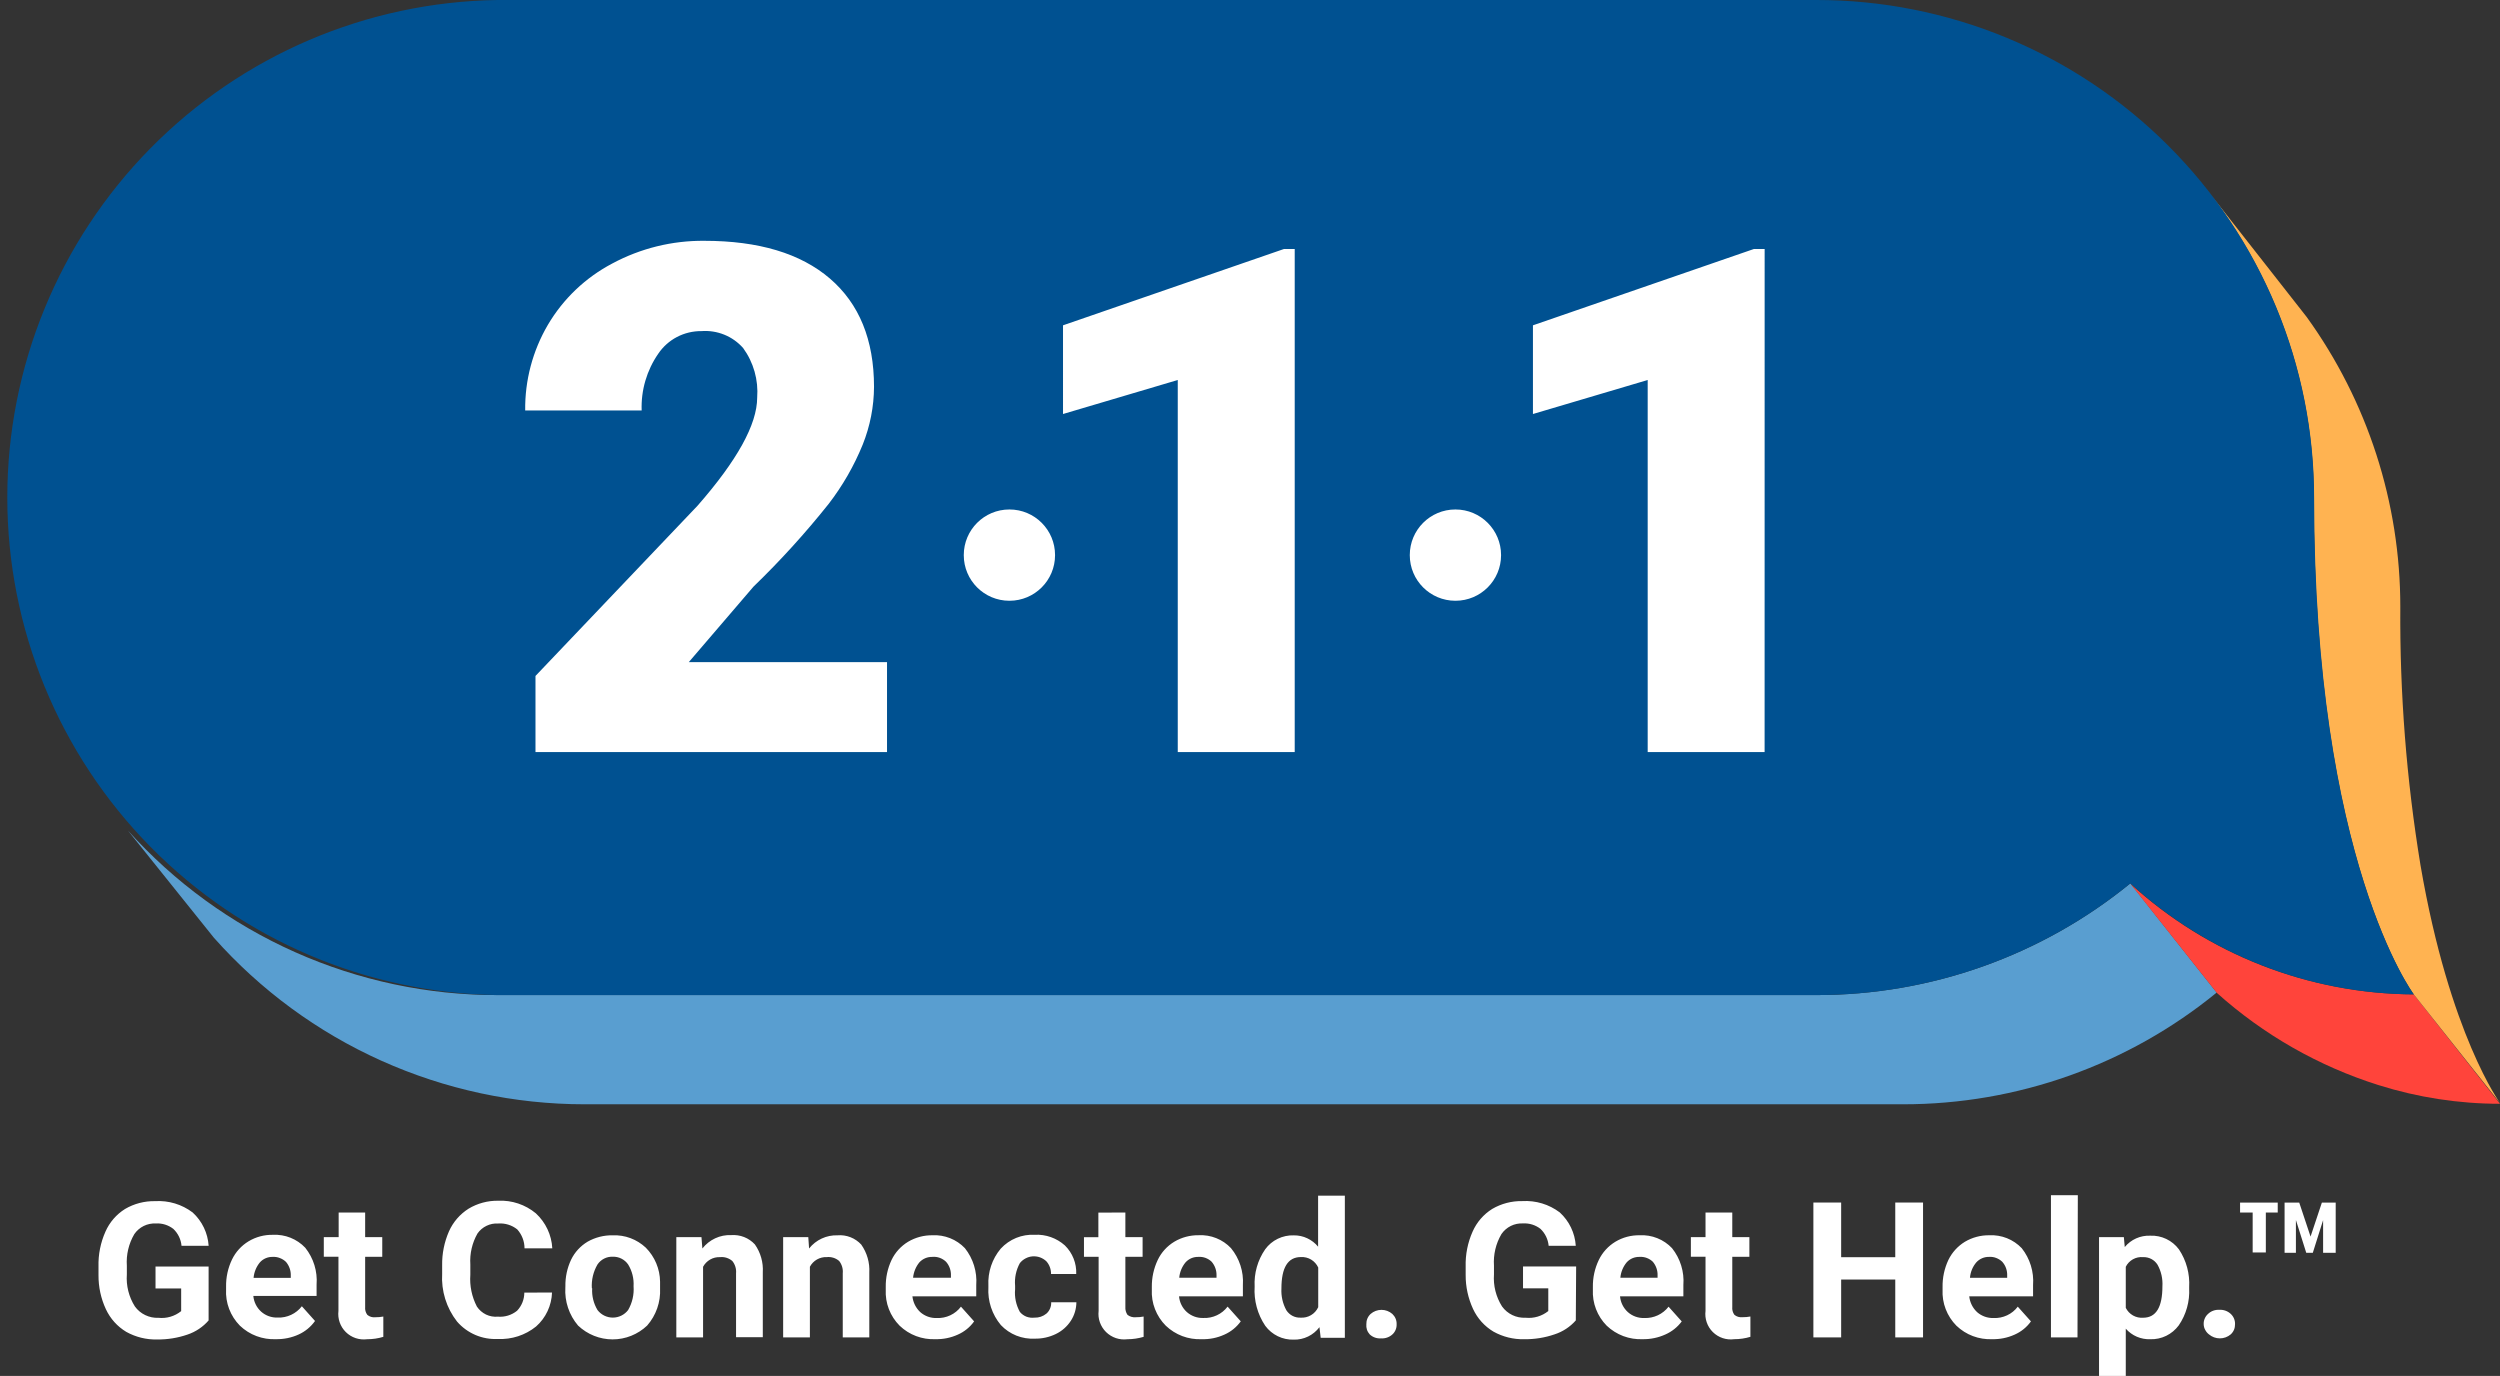
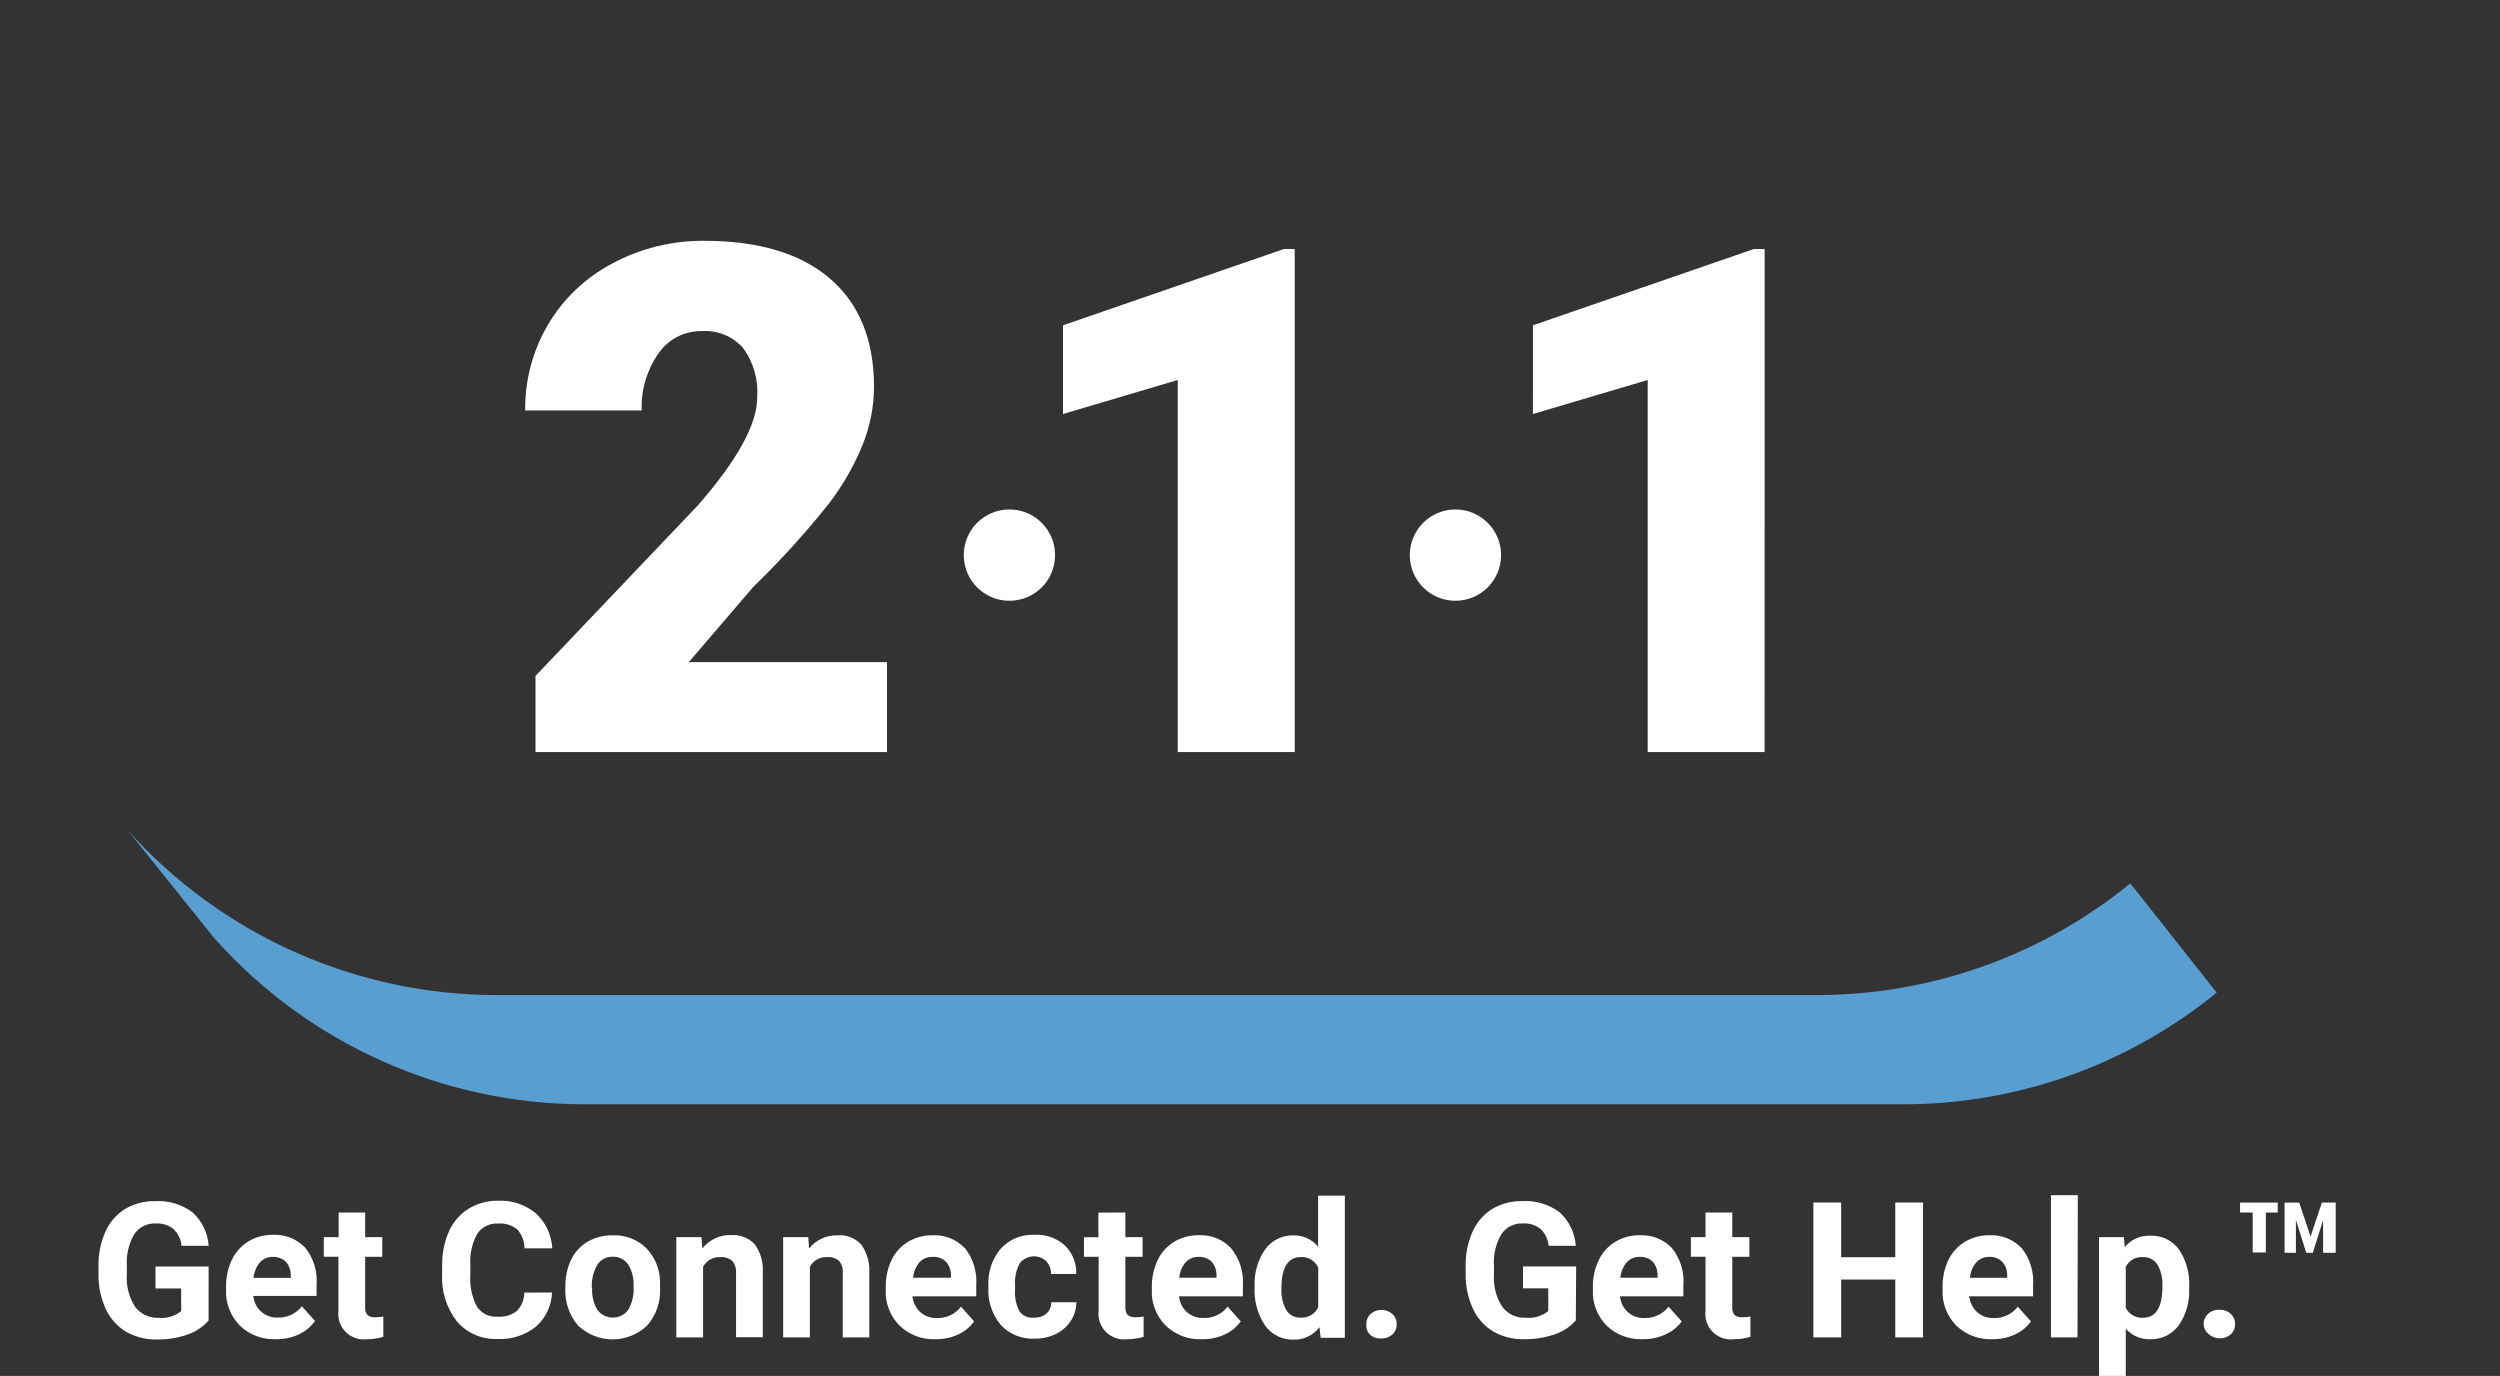
<svg xmlns="http://www.w3.org/2000/svg" xmlns:xlink="http://www.w3.org/1999/xlink" version="1.1" id="Layer_1" x="0px" y="0px" viewBox="0 0 6094 3354" style="enable-background:new 0 0 6094 3354;" xml:space="preserve">
  <rect x="0" y="0" width="6094" height="3354" fill="#333333" stroke="none" />
  <style type="text/css">
	.st0{clip-path:url(#SVGID_00000134250491659594413250000003564267740662470297_);}
	.st1{fill:#599ED0;}
	.st2{fill:#FF443B;}
	.st3{fill:#FFB351;}
	.st4{fill:#005191;}
	.st5{fill:#FFFFFF;}
</style>
  <g>
    <defs>
      <rect id="SVGID_1_" width="6094" height="3354" />
    </defs>
    <clipPath id="SVGID_00000137117630655154946670000015381912681121224584_">
      <use xlink:href="#SVGID_1_" style="overflow:visible;" />
    </clipPath>
    <g style="clip-path:url(#SVGID_00000137117630655154946670000015381912681121224584_);">
      <path class="st1" d="M5192.9,2153.3c-216.1,176.3-486.5,272.5-765.4,272.3H1212.4c-169.9,0.2-337.9-35.5-493-104.6    c-155.2-69.1-294-170.1-407.6-296.5l209.5,261.2c113.4,127.7,252.5,229.9,408.3,299.9c155.8,70,324.6,106.2,495.3,106.2h3213.4    c278.8,0.3,549.2-95.9,765.1-272.3L5192.9,2153.3z" />
-       <path class="st2" d="M5883.9,2423.9c-255.8-1.1-502.1-97.2-691-269.8l210.9,266.2c113.8,102.1,248.1,178.7,393.9,224.7    c95.9,30.2,195.8,45.6,296.3,45.6L5883.9,2423.9z" />
-       <path class="st3" d="M5900.2,2109c-34.2-208.2-50.7-419-49.2-629.9c0.1-253.7-79.8-500.9-228.3-706.5l-248.8-317.3    c172.6,214.8,266.5,482.1,266.2,757.7c-0.3,885.9,243.8,1211,243.8,1211l211.2,266.2C6095.1,2690.1,5971.3,2523.4,5900.2,2109z" />
-       <path class="st4" d="M5883.9,2423.9c0,0-243-324.2-243-1210.1c0.1-159.4-31.2-317.3-92.2-464.6c-123.1-297.5-359.5-533.9-657-657    c-147.3-61-305.2-92.3-464.6-92.2H1212.4C893.9,4.8,590.1,134.7,366.6,361.6C143.1,588.5,17.8,894.3,17.8,1212.8    c0,318.5,125.3,624.2,348.8,851.2c223.5,226.9,527.3,356.8,845.8,361.6h3214.8c279,0.3,549.5-95.9,765.7-272.3    C5381.7,2326.1,5628,2422.5,5883.9,2423.9L5883.9,2423.9z" />
      <path class="st5" d="M2162.2,1833.2h-856.9v-185.5l394.7-414.6c96.9-110.6,145.5-198.5,145.7-263.7c3.3-43.1-8.8-86.1-34.3-121.1    c-12.6-14.2-28.3-25.4-45.9-32.5c-17.6-7.1-36.6-10.1-55.6-8.7c-20.8-0.2-41.3,4.7-59.7,14.3c-18.4,9.6-34.1,23.7-45.7,40.9    c-28,40.5-42.2,89-40.4,138.2h-283.9c-0.9-73.3,18.2-145.4,55.3-208.7c37.4-63.5,91.8-115.2,157-149.5c68.9-37,146-56,224.2-55.3    c132.7,0,234.8,30.7,306.3,92c71.5,61.4,107.4,149.3,107.5,263.7c-0.2,48.4-9.6,96.3-27.6,141.2c-21,51.6-48.9,100.1-82.9,144.3    c-56.7,71.2-117.9,138.6-183.3,201.8L1679,1614h483.2V1833.2L2162.2,1833.2z M3155.9,1833.2h-285V926.3l-279.7,82.9V793l538.5-186    h26.3V1833.2z M4301.4,1833.2h-285V926.3l-279.7,82.9V793l538.5-186h26.3L4301.4,1833.2L4301.4,1833.2z M2460.7,1241.9h-0.3    c-61.4,0-111.1,49.8-111.1,111.1v0.3c0,61.4,49.8,111.1,111.1,111.1h0.3c61.4,0,111.1-49.8,111.1-111.1v-0.3    C2571.8,1291.7,2522.1,1241.9,2460.7,1241.9z M3547.9,1241.9h-0.3c-61.4,0-111.1,49.8-111.1,111.1v0.3    c0,61.4,49.8,111.1,111.1,111.1h0.3c61.4,0,111.1-49.8,111.1-111.1v-0.3C3659,1291.7,3609.2,1241.9,3547.9,1241.9z" />
      <path class="st5" d="M508.6,3218.6c-13.8,15.9-31.7,27.9-51.7,34.6c-23.8,8.2-48.9,12.2-74.1,11.9c-26.2,0.6-52-5.8-74.9-18.5    c-21.8-13-39.1-32.3-49.8-55.3c-12.1-26-18.2-54.3-18-82.9v-21c-0.8-29.3,5-58.4,16.9-85.1c10-22.8,26.7-42.1,47.8-55.3    c22.2-13,47.5-19.6,73.3-19.1c32.8-2,65.3,7.8,91.5,27.6c23,21,37,50.2,39,81.3h-66.1c-1.4-15.7-8.5-30.3-19.9-41.2    c-12.1-9.4-27.2-14.2-42.6-13.3c-10.2-0.5-20.5,1.6-29.7,6.1c-9.2,4.6-17.1,11.4-22.9,19.9c-13.7,23.3-20,50.2-18.2,77.1v21    c-2,27.5,4.9,54.9,19.6,78.2c6.5,9,15.2,16.3,25.3,21.1c10,4.8,21.1,7.1,32.2,6.6c19.9,2.1,39.7-3.8,55.3-16.3v-55.3h-62.5v-53.4    h129.4V3218.6z M672.5,3264.4c-16.1,0.7-32.1-1.9-47.2-7.5c-15.1-5.6-28.8-14.3-40.5-25.4c-23.3-23.6-35.6-55.9-33.7-89v-6.1    c-0.4-22.8,4.5-45.5,14.4-66.1c8.8-18.4,22.9-33.9,40.4-44.5c17.9-10.8,38.5-16.2,59.4-15.8c29.6-1.5,58.4,10,78.8,31.5    c20.2,25.4,30.1,57.5,27.6,89.8v27.6H617.5c1.3,14.7,8.1,28.5,19.1,38.4c11,9.8,25.4,14.9,40.1,14.4c11.4,0.5,22.6-1.8,32.9-6.6    c10.3-4.8,19.3-12,26.2-21l32.1,35.9c-10.2,14.3-23.9,25.6-39.8,32.9C710.6,3260.9,691.7,3264.7,672.5,3264.4L672.5,3264.4z     M665.1,3063.8c-11.9-0.4-23.5,4.4-31.5,13.3c-8.9,10.7-14.3,24-15.5,37.9h90.7v-5.2c0.5-12.3-3.7-24.3-11.6-33.7    c-4.2-4.1-9.2-7.3-14.8-9.4C676.9,3064.4,671,3063.5,665.1,3063.8L665.1,3063.8z M890.1,2955.7v60h41.7v47.8h-41.7v122.2    c-0.7,6.9,1.1,13.8,5.3,19.4c2.7,2.3,5.9,4,9.3,5c3.4,1,7,1.3,10.6,0.8c6.4,0.1,12.8-0.5,19.1-1.7v49.5    c-12.8,3.9-26.1,5.8-39.5,5.8c-9.4,1.2-19,0.3-28-2.7c-9-3-17.2-8.1-23.9-14.7c-13.7-13.5-20.3-32.6-18-51.7v-131.9h-35.7v-47.8    h36.2v-60L890.1,2955.7L890.1,2955.7z M1345.6,3150.6c-0.5,15.7-4.2,31.2-10.9,45.5c-6.7,14.3-16.2,27-28,37.4    c-26.3,21.2-59.4,32-93.2,30.4c-18.7,0.9-37.4-2.4-54.7-9.8c-17.2-7.4-32.6-18.6-44.8-32.8c-25.9-33.2-38.7-74.7-36.2-116.6v-20.2    c-0.5-28.5,5.2-56.8,16.6-82.9c10.1-22.8,26.8-42,47.8-55.3c21.8-13.1,46.8-19.8,72.2-19.4c33.3-1.6,66.1,9.4,91.8,30.7    c24,22.2,38.4,52.8,40.1,85.4h-67.7c0-17-6.3-33.5-17.7-46.2c-13.1-10.5-29.7-15.6-46.4-14.4c-9.8-0.6-19.6,1.3-28.5,5.6    c-8.9,4.3-16.5,10.7-22.1,18.8c-13,22.9-19.1,49.1-17.4,75.5v24.9c-2,26.9,3.6,53.8,16,77.7c5.5,8.3,13.2,15,22.2,19.4    c9,4.3,19,6.1,29,5.2c16.8,1.4,33.6-3.8,46.7-14.4c11.4-11.9,17.7-27.8,17.7-44.2L1345.6,3150.6L1345.6,3150.6z M1378.2,3135.6    c-0.4-22.3,4.3-44.5,13.8-64.7c8.8-18.4,22.9-33.7,40.4-44.2c18.6-10.5,39.7-15.9,61.1-15.5c14.8-0.6,29.6,1.7,43.4,6.9    c13.9,5.2,26.5,13.1,37.3,23.2c21.9,22.1,34.4,51.8,34.8,82.9v16.6c1.6,33.1-9.7,65.5-31.5,90.4c-22.7,21.6-52.8,33.7-84.2,33.7    c-31.3,0-61.5-12.1-84.2-33.7c-21.9-25.7-33-58.9-31-92.6L1378.2,3135.6L1378.2,3135.6z M1443.5,3140.3    c-1.2,18.6,3.4,37.1,13,53.1c8.9,11.6,22.7,18.4,37.3,18.4c14.6,0,28.4-6.8,37.3-18.4c10.2-17.6,14.8-37.8,13.3-58.1    c1.1-18.6-3.5-37.2-13.3-53.1c-4.2-6-9.8-10.9-16.4-14.2c-6.6-3.3-13.9-4.9-21.2-4.6c-7.3-0.3-14.5,1.3-20.9,4.6    c-6.5,3.3-12,8.2-16.1,14.2c-10.3,17.6-15.1,37.8-13.8,58.1H1443.5L1443.5,3140.3z M1709.9,3015.7l2.2,27.6    c8.3-10.6,19-19.1,31.2-24.8c12.2-5.7,25.6-8.4,39-7.8c10.7-0.8,21.5,0.8,31.5,4.7c10,3.9,19,10.1,26.3,18    c14,19.9,20.8,44,19.3,68.3v157.8h-65.2v-155.6c1-10.8-2.3-21.7-9.1-30.1c-4.1-3.5-8.8-6.1-14-7.8c-5.1-1.6-10.5-2.2-15.9-1.6    c-8.4-0.4-16.8,1.6-24.1,5.8c-7.3,4.2-13.3,10.3-17.3,17.7V3260h-65.2v-244.4L1709.9,3015.7L1709.9,3015.7z M1970.3,3015.7    l1.9,27.6c8.3-10.4,18.8-18.7,30.9-24.3c12-5.6,25.2-8.2,38.5-7.8c10.7-0.9,21.5,0.7,31.5,4.6c10,3.9,19,10.1,26.3,18    c14,19.9,21,44,19.6,68.3V3260h-64.7v-156.2c1.1-10.8-2.1-21.6-8.8-30.1c-4.1-3.5-8.9-6.2-14.1-7.8c-5.2-1.6-10.6-2.2-16-1.6    c-8.4-0.4-16.7,1.7-24,5.8c-7.3,4.2-13.2,10.3-17.2,17.7V3260H1909v-244.4L1970.3,3015.7L1970.3,3015.7z M2280.2,3264.4    c-16,0.7-32-1.9-47-7.5c-15-5.6-28.7-14.3-40.3-25.4c-11.4-11.5-20.4-25.2-26.2-40.4c-5.8-15.1-8.4-31.3-7.6-47.5v-6.1    c-0.4-22.8,4.4-45.4,14.1-66.1c8.8-18.4,22.9-33.9,40.4-44.5c18-10.6,38.5-16.1,59.4-15.8c14.7-0.8,29.3,1.7,43,7.1    c13.6,5.4,26,13.8,36.1,24.4c20.1,25.4,30,57.5,27.6,89.8v27.6h-155.6c1.6,14.7,8.3,28.3,19.1,38.4c11.1,9.8,25.6,15,40.4,14.4    c11.3,0.5,22.6-1.8,32.8-6.6c10.2-4.8,19.2-12,26-21.1l32.1,35.9c-10.1,14.2-23.9,25.3-39.8,32.3    C2317.5,3261.1,2298.9,3264.8,2280.2,3264.4L2280.2,3264.4z M2272.7,3063.8c-5.9-0.1-11.8,0.9-17.2,3.2c-5.4,2.3-10.3,5.7-14.3,10    c-8.8,10.7-14.1,23.8-15.5,37.6h92.3v-5.2c0.5-12.3-3.7-24.4-11.9-33.7c-4.4-4.3-9.7-7.5-15.4-9.6    C2285,3064,2278.8,3063.2,2272.7,3063.8L2272.7,3063.8z M2521.5,3211.9c10.7,0.4,21.1-3.1,29.3-9.9c3.9-3.4,6.9-7.7,8.9-12.5    c2-4.8,2.9-9.9,2.7-15.1h61.4c-0.1,16.1-4.8,31.8-13.6,45.3c-9,13.8-21.6,24.9-36.5,32.1c-15.9,7.7-33.4,11.6-51.1,11.3    c-15.4,0.8-30.8-1.7-45.1-7.4c-14.3-5.7-27.2-14.5-37.8-25.7c-21.5-25.7-32.4-58.6-30.4-92.1v-4.1c-1.7-32.8,9-65,30.1-90.1    c10.5-11.4,23.3-20.3,37.7-26.2c14.3-5.8,29.8-8.4,45.2-7.6c27-1.4,53.4,8,73.5,26c18.6,18.3,28.7,43.6,27.6,69.6h-61.4    c0.2-11.5-3.9-22.7-11.6-31.2c-4.4-4.1-9.7-7.3-15.4-9.4c-5.7-2-11.8-2.8-17.8-2.4c-6,0.4-11.9,2.1-17.3,5    c-5.4,2.8-10.1,6.7-13.9,11.5c-9.3,16.9-13.3,36.1-11.6,55.3v8.3c-1.8,19.2,2.3,38.4,11.6,55.3c4.2,5.1,9.7,9.1,15.9,11.6    C2508.2,3211.8,2514.9,3212.7,2521.5,3211.9L2521.5,3211.9z M2743.2,2955.7v60h42v47.8h-42v122.2c-0.5,6.9,1.3,13.7,5.2,19.4    c5.6,4.4,12.8,6.5,19.9,5.8c6.5,0.1,13-0.5,19.4-1.7v49.5c-12.8,3.8-26.1,5.8-39.5,5.8c-9.4,1.2-19,0.3-28-2.7    c-9-3-17.2-8.1-24-14.7c-6.8-6.7-11.9-14.8-15.1-23.7c-3.2-9-4.2-18.5-3.1-27.9v-131.9h-35.7v-47.8h35.1v-60L2743.2,2955.7    L2743.2,2955.7z M2929,3264.4c-16,0.7-32-1.9-47-7.5c-15-5.7-28.7-14.3-40.3-25.4c-11.5-11.5-20.4-25.2-26.3-40.4    c-5.9-15.1-8.5-31.3-7.7-47.6v-6.1c-0.3-22.8,4.6-45.4,14.4-66.1c8.8-18.5,22.9-33.9,40.4-44.5c18-10.7,38.5-16.1,59.4-15.8    c14.6-0.8,29.2,1.6,42.9,7.1c13.6,5.4,25.9,13.8,35.9,24.4c20.7,25.2,31.1,57.3,29,89.8v27.6H2874c1.3,14.7,8.1,28.5,19.1,38.4    c11.1,9.8,25.6,15,40.4,14.4c11.3,0.5,22.6-1.8,32.8-6.6c10.3-4.8,19.2-12,26.1-21.1l32.1,35.9c-10.2,14.1-23.9,25.3-39.8,32.3    C2967,3261.3,2948.1,3265,2929,3264.4L2929,3264.4z M2921.5,3063.8c-5.9-0.2-11.8,0.9-17.2,3.1c-5.4,2.3-10.3,5.7-14.3,10.1    c-8.9,10.7-14.3,23.8-15.5,37.6h90.9v-5.3c0.4-12.3-3.9-24.4-11.9-33.7c-4.2-4.1-9.3-7.2-14.8-9.3    C2933.3,3064.3,2927.4,3063.4,2921.5,3063.8z M3058.3,3136.2c-1.7-32.3,7.3-64.3,25.7-90.9c8-11,18.5-19.8,30.7-25.7    c12.2-5.9,25.7-8.8,39.2-8.3c11.3-0.1,22.5,2.3,32.7,7.1c10.2,4.8,19.3,11.8,26.4,20.5v-124.4h65.2v346.6h-58.9l-3-26    c-7.3,9.7-16.8,17.5-27.7,22.8c-10.9,5.3-22.9,7.9-35,7.6c-27.3,0.9-53.2-11.8-69.4-33.7    C3065.3,3203.7,3056.2,3170.1,3058.3,3136.2L3058.3,3136.2z M3123.6,3140.9c-1,18.4,3.1,36.6,11.9,52.8c3.7,5.8,8.9,10.6,15,13.8    c6.1,3.2,13,4.7,19.9,4.4c8.9,0.6,17.7-1.5,25.4-6.1c7.7-4.5,13.7-11.3,17.5-19.4v-96.7c-3.7-8-9.7-14.7-17.2-19.3    c-7.5-4.5-16.3-6.7-25.1-6.2C3139.3,3064.3,3123.6,3089.8,3123.6,3140.9L3123.6,3140.9z M3330.6,3227.9c-0.1-4.7,0.7-9.4,2.5-13.7    c1.8-4.3,4.5-8.2,8-11.4c7.3-6.4,16.7-9.9,26.4-9.9c9.7,0,19.1,3.5,26.4,9.9c3.4,3.2,6.2,7.1,8,11.4c1.8,4.3,2.7,9,2.5,13.7    c0.2,4.6-0.6,9.3-2.4,13.6c-1.8,4.3-4.4,8.2-7.9,11.3c-3.7,3.4-8.1,6-12.8,7.6c-4.7,1.7-9.8,2.4-14.8,2c-5,0.4-10.1-0.2-14.9-1.9    c-4.8-1.7-9.1-4.3-12.8-7.8c-3-3.3-5.4-7.3-6.8-11.6C3330.7,3237,3330.2,3232.4,3330.6,3227.9L3330.6,3227.9z M3841.2,3218.6    c-13.9,15.8-31.7,27.5-51.7,34c-23.8,8.2-48.9,12.2-74.1,11.9c-26.2,0.6-52-5.8-74.9-18.5c-21.8-13-39.1-32.3-49.8-55.3    c-12-26-18.2-54.3-18-82.9v-20.5c-0.8-29.3,5-58.4,16.9-85.1c10-22.8,26.7-42.1,47.8-55.3c22.2-13,47.5-19.6,73.2-19.1    c32.8-2,65.3,7.8,91.5,27.6c23,21,37,50.2,39,81.3h-66.1c-1.5-15.7-8.5-30.3-19.9-41.2c-12.1-9.4-27.2-14.2-42.6-13.3    c-10.3-0.5-20.5,1.6-29.7,6.1c-9.2,4.6-17.1,11.4-22.9,19.9c-13.7,23.3-20,50.2-18.2,77.1v21c-2,27.5,4.9,54.9,19.6,78.2    c13.2,18.4,34.9,28.8,57.5,27.6c19.9,2.1,39.7-3.8,55.3-16.3v-55.3h-61.6v-53.4H3842L3841.2,3218.6L3841.2,3218.6z M4004.2,3264.4    c-16.1,0.7-32.1-1.9-47.2-7.5c-15.1-5.7-28.8-14.3-40.5-25.4c-11.4-11.5-20.3-25.3-26.1-40.4c-5.8-15.1-8.4-31.3-7.6-47.5v-6.1    c-0.4-22.8,4.5-45.5,14.4-66.1c8.8-18.4,22.9-33.9,40.4-44.5c17.9-10.8,38.5-16.2,59.4-15.8c14.6-0.8,29.2,1.6,42.9,7.1    c13.6,5.4,25.9,13.8,35.9,24.4c20.2,25.4,30.1,57.5,27.6,89.8v27.6H3949c1.3,14.7,8.1,28.5,19.1,38.4c11,9.8,25.4,14.9,40.1,14.4    c23,0.9,45.1-9.4,59.1-27.6l32.1,35.9c-10.3,13.9-24,24.8-39.8,31.8C4042.1,3260.8,4023.3,3264.7,4004.2,3264.4z M3996.8,3063.8    c-5.9-0.2-11.8,0.9-17.2,3.1c-5.4,2.3-10.3,5.7-14.3,10.1c-8.9,10.7-14.3,23.8-15.5,37.6h90.7v-5.3c0.5-12.3-3.7-24.3-11.6-33.7    c-8.4-8-19.6-12.3-31.2-11.9L3996.8,3063.8L3996.8,3063.8z M4222.6,2955.7v60h41.7v47.8h-41.7v122.2c-0.7,6.9,1.1,13.8,5.2,19.3    c2.7,2.3,5.8,3.9,9.2,4.9c3.4,1,6.9,1.3,10.4,0.9c6.5,0.1,13-0.5,19.4-1.7v49.5c-12.8,3.9-26.1,5.8-39.5,5.8    c-9.4,1.3-19,0.4-28-2.6s-17.2-8-24-14.7c-6.8-6.7-11.9-14.8-15-23.8c-3.1-9-4.1-18.6-2.9-28v-131.9h-35.7v-47.8h35.7v-60H4222.6    L4222.6,2955.7z M4687.6,3260h-67.7v-141H4488v141h-67.7v-328.7h67.7v133.2h131.9v-133.2h67.7V3260z M4856.2,3264.4    c-16,0.7-32-1.9-47-7.5c-15-5.6-28.7-14.3-40.3-25.4c-11.4-11.5-20.3-25.3-26.1-40.4c-5.8-15.1-8.4-31.3-7.6-47.5v-6.1    c-0.4-22.8,4.4-45.4,14.1-66.1c8.9-18.4,22.9-33.8,40.4-44.5c18-10.6,38.5-16.1,59.4-15.8c14.7-0.8,29.3,1.7,43,7.1    c13.6,5.4,26,13.8,36.1,24.4c20.1,25.4,30,57.5,27.6,89.8v27.6h-155.6c1.6,14.7,8.3,28.3,19.1,38.4c11.1,9.8,25.6,14.9,40.4,14.4    c11.3,0.5,22.6-1.8,32.8-6.6c10.3-4.8,19.2-12,26-21.1l32.1,35.9c-10.1,14.2-23.9,25.3-39.8,32.3    C4893.5,3261.1,4874.9,3264.8,4856.2,3264.4L4856.2,3264.4z M4849,3063.8c-5.9-0.2-11.8,0.9-17.2,3.2c-5.4,2.3-10.3,5.7-14.3,10.1    c-9,10.6-14.4,23.7-15.5,37.6h90.7v-5.2c0.5-12.4-3.7-24.4-11.9-33.7c-4.2-4.1-9.2-7.2-14.6-9.3    C4860.7,3064.3,4854.8,3063.4,4849,3063.8L4849,3063.8z M5064.1,3260h-64.7v-346.6h65.5L5064.1,3260L5064.1,3260z M5336.3,3140.1    c1.7,32.2-7.2,64.1-25.4,90.7c-8,10.8-18.5,19.5-30.5,25.4c-12.1,5.9-25.4,8.7-38.9,8.3c-11.2,0.4-22.4-1.7-32.7-6.1    c-10.3-4.4-19.5-11.1-27-19.6V3354h-65.2v-338.3h60.5l2.2,24.1c7.5-9.1,17-16.3,27.7-21.1c10.7-4.8,22.4-7,34.2-6.6    c27.5-1.2,53.8,11.3,70.2,33.4c18.1,27.2,26.8,59.5,24.9,92.1L5336.3,3140.1L5336.3,3140.1z M5271.1,3135.4    c1.1-18.3-3-36.5-11.9-52.5c-3.7-5.9-8.9-10.7-15.1-14c-6.2-3.2-13.1-4.8-20-4.5c-8.6-0.8-17.2,1-24.8,5.2    c-7.5,4.2-13.7,10.6-17.5,18.3v100.1c3.9,7.8,10,14.3,17.6,18.6c7.6,4.3,16.3,6.2,25,5.5    C5255.6,3211.9,5271.1,3186.5,5271.1,3135.4z M5371.7,3228c-0.2-4.7,0.6-9.4,2.5-13.8c1.8-4.4,4.6-8.2,8.1-11.4    c3.7-3.5,8-6.2,12.8-7.9s9.8-2.4,14.9-2.1c10.2-0.6,20.2,3,27.6,9.9c3.5,3.2,6.2,7.1,8,11.4c1.8,4.3,2.7,9,2.5,13.7    c0.1,4.6-0.7,9.3-2.5,13.6c-1.8,4.3-4.5,8.1-8,11.3c-7.4,6.3-16.8,9.7-26.5,9.7c-9.7,0-19.1-3.4-26.5-9.7c-3.9-2.9-7-6.7-9.2-11    C5373,3237.5,5371.8,3232.8,5371.7,3228L5371.7,3228z M5552.2,2955.7h-29v97.3h-32.1v-97.3h-30.7v-24.3h91.8V2955.7z     M5662.8,2974.2l-25.1,79.6h-16l-25.2-79.9v79.9h-27.6v-122.4h35.7l27.6,82.9l27.6-82.9h33.7v122.4h-30.7L5662.8,2974.2    L5662.8,2974.2z" />
    </g>
  </g>
</svg>